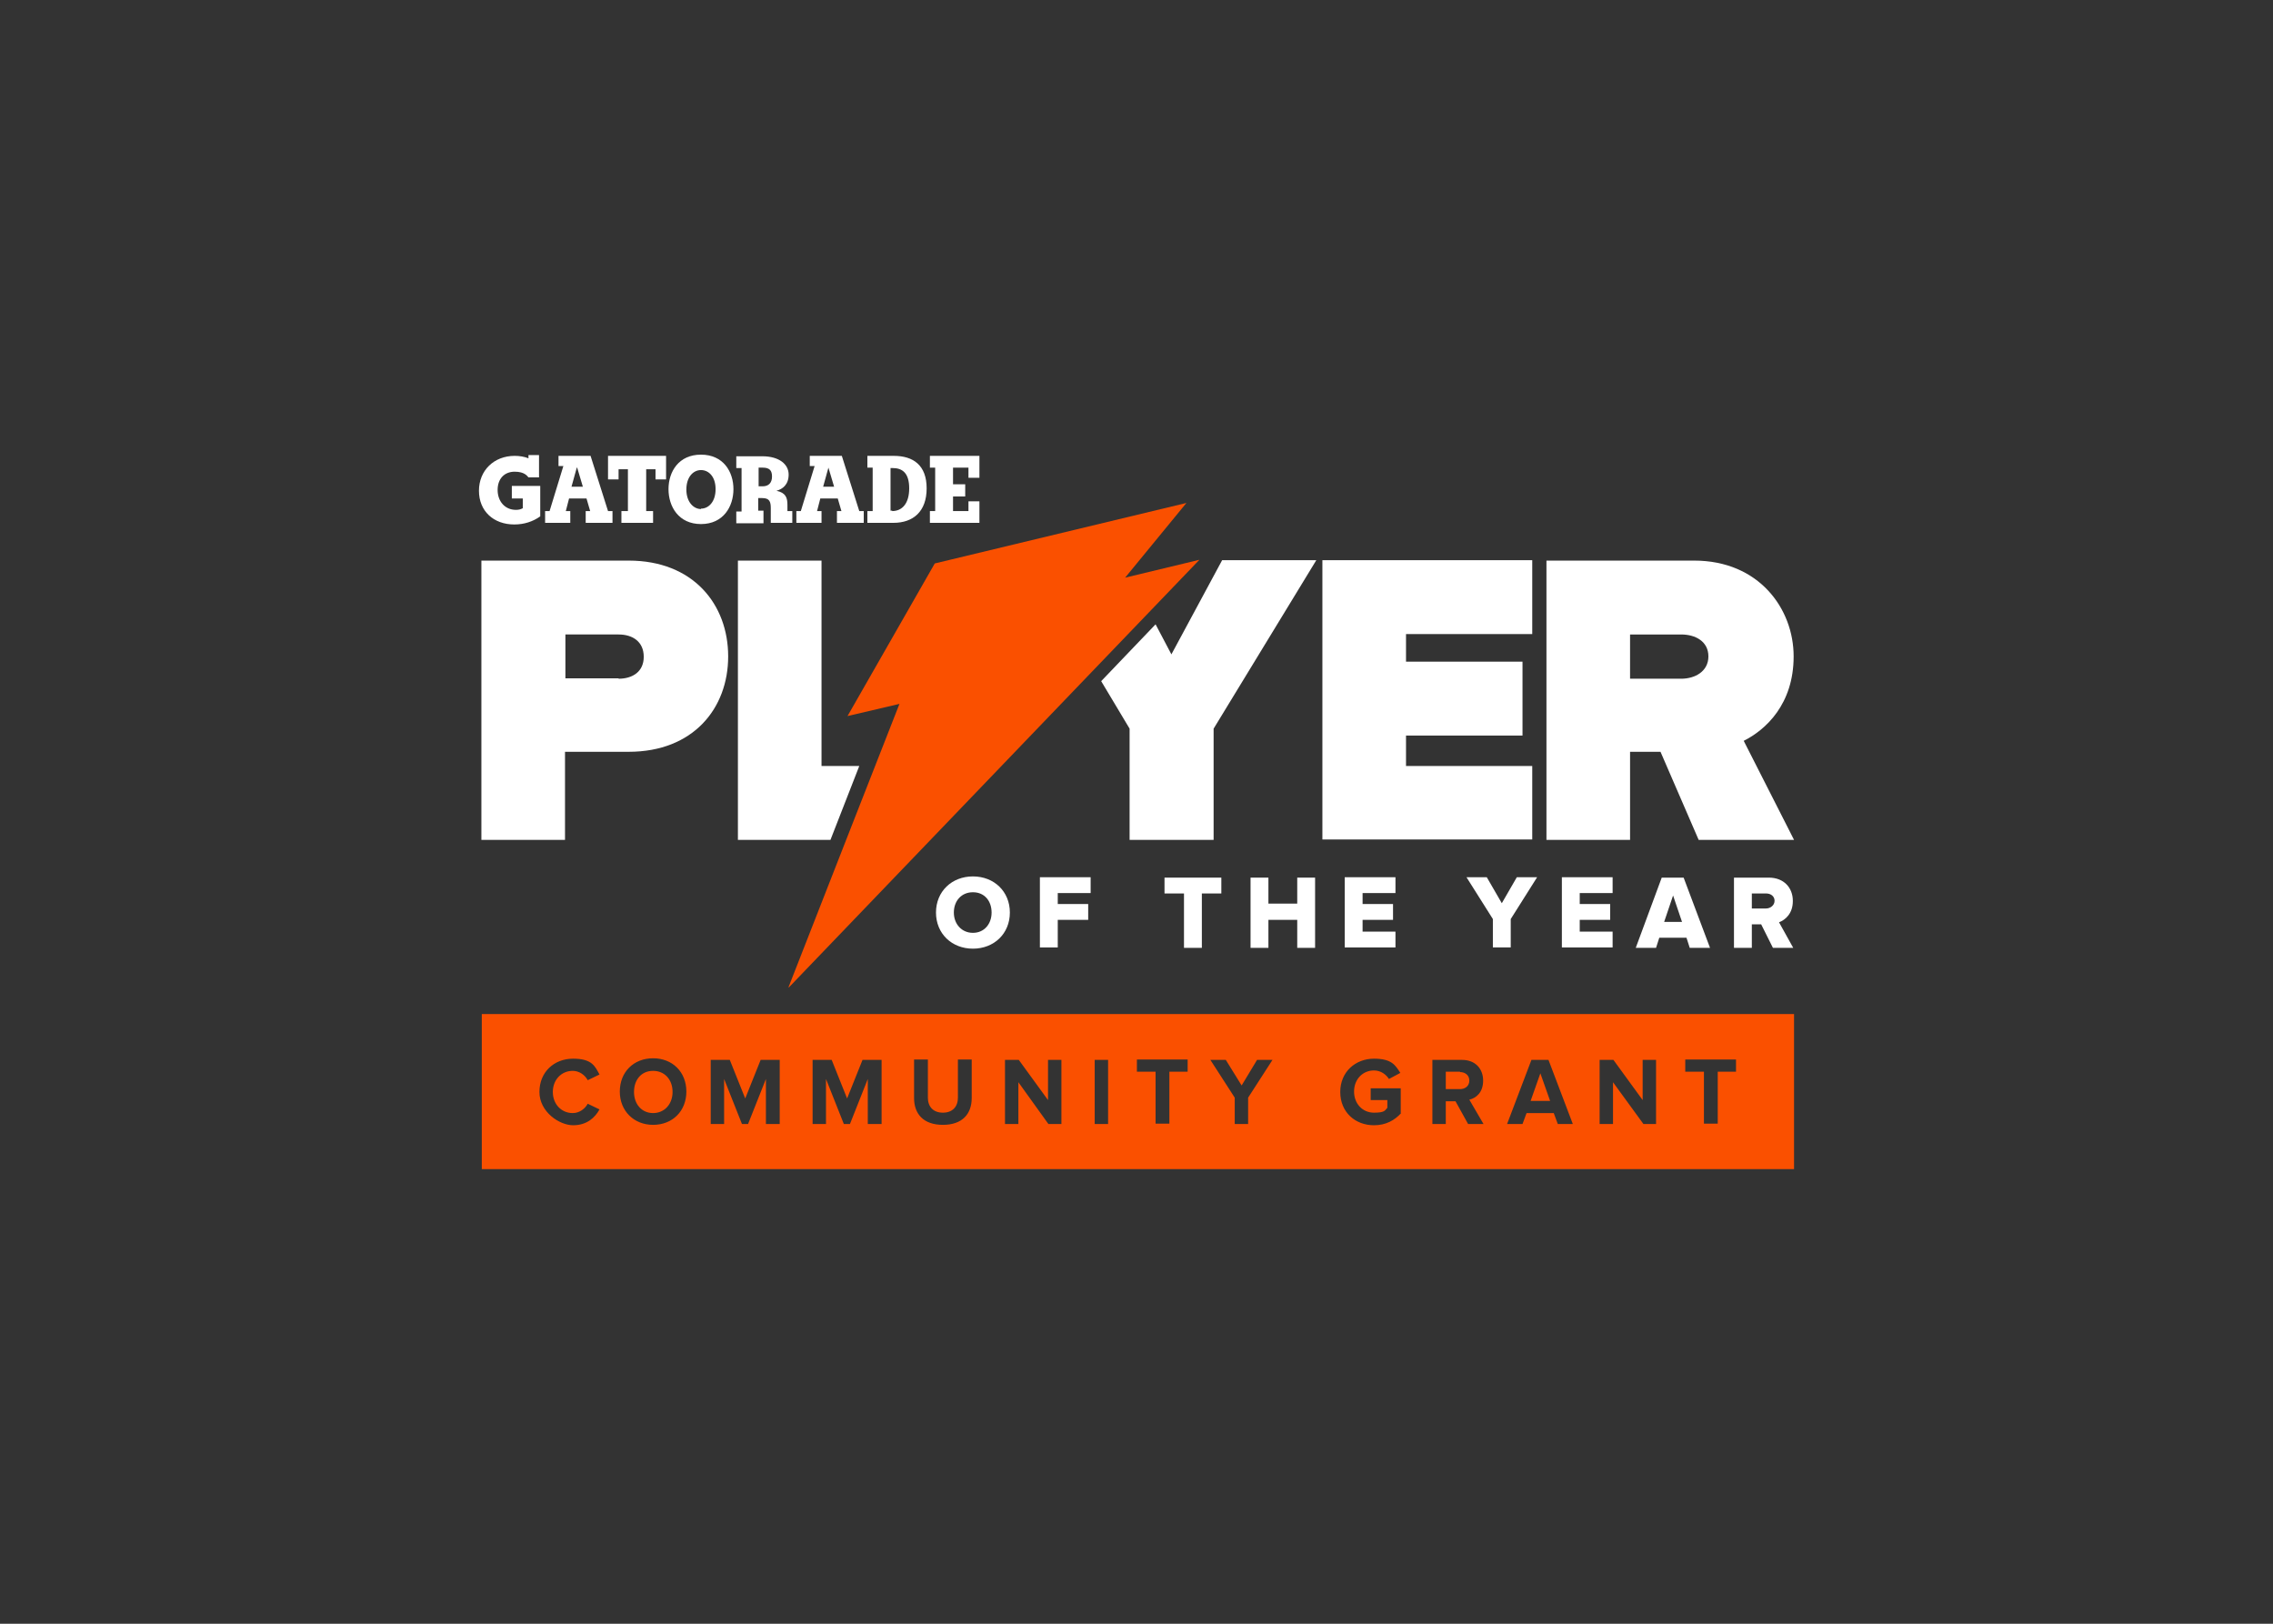
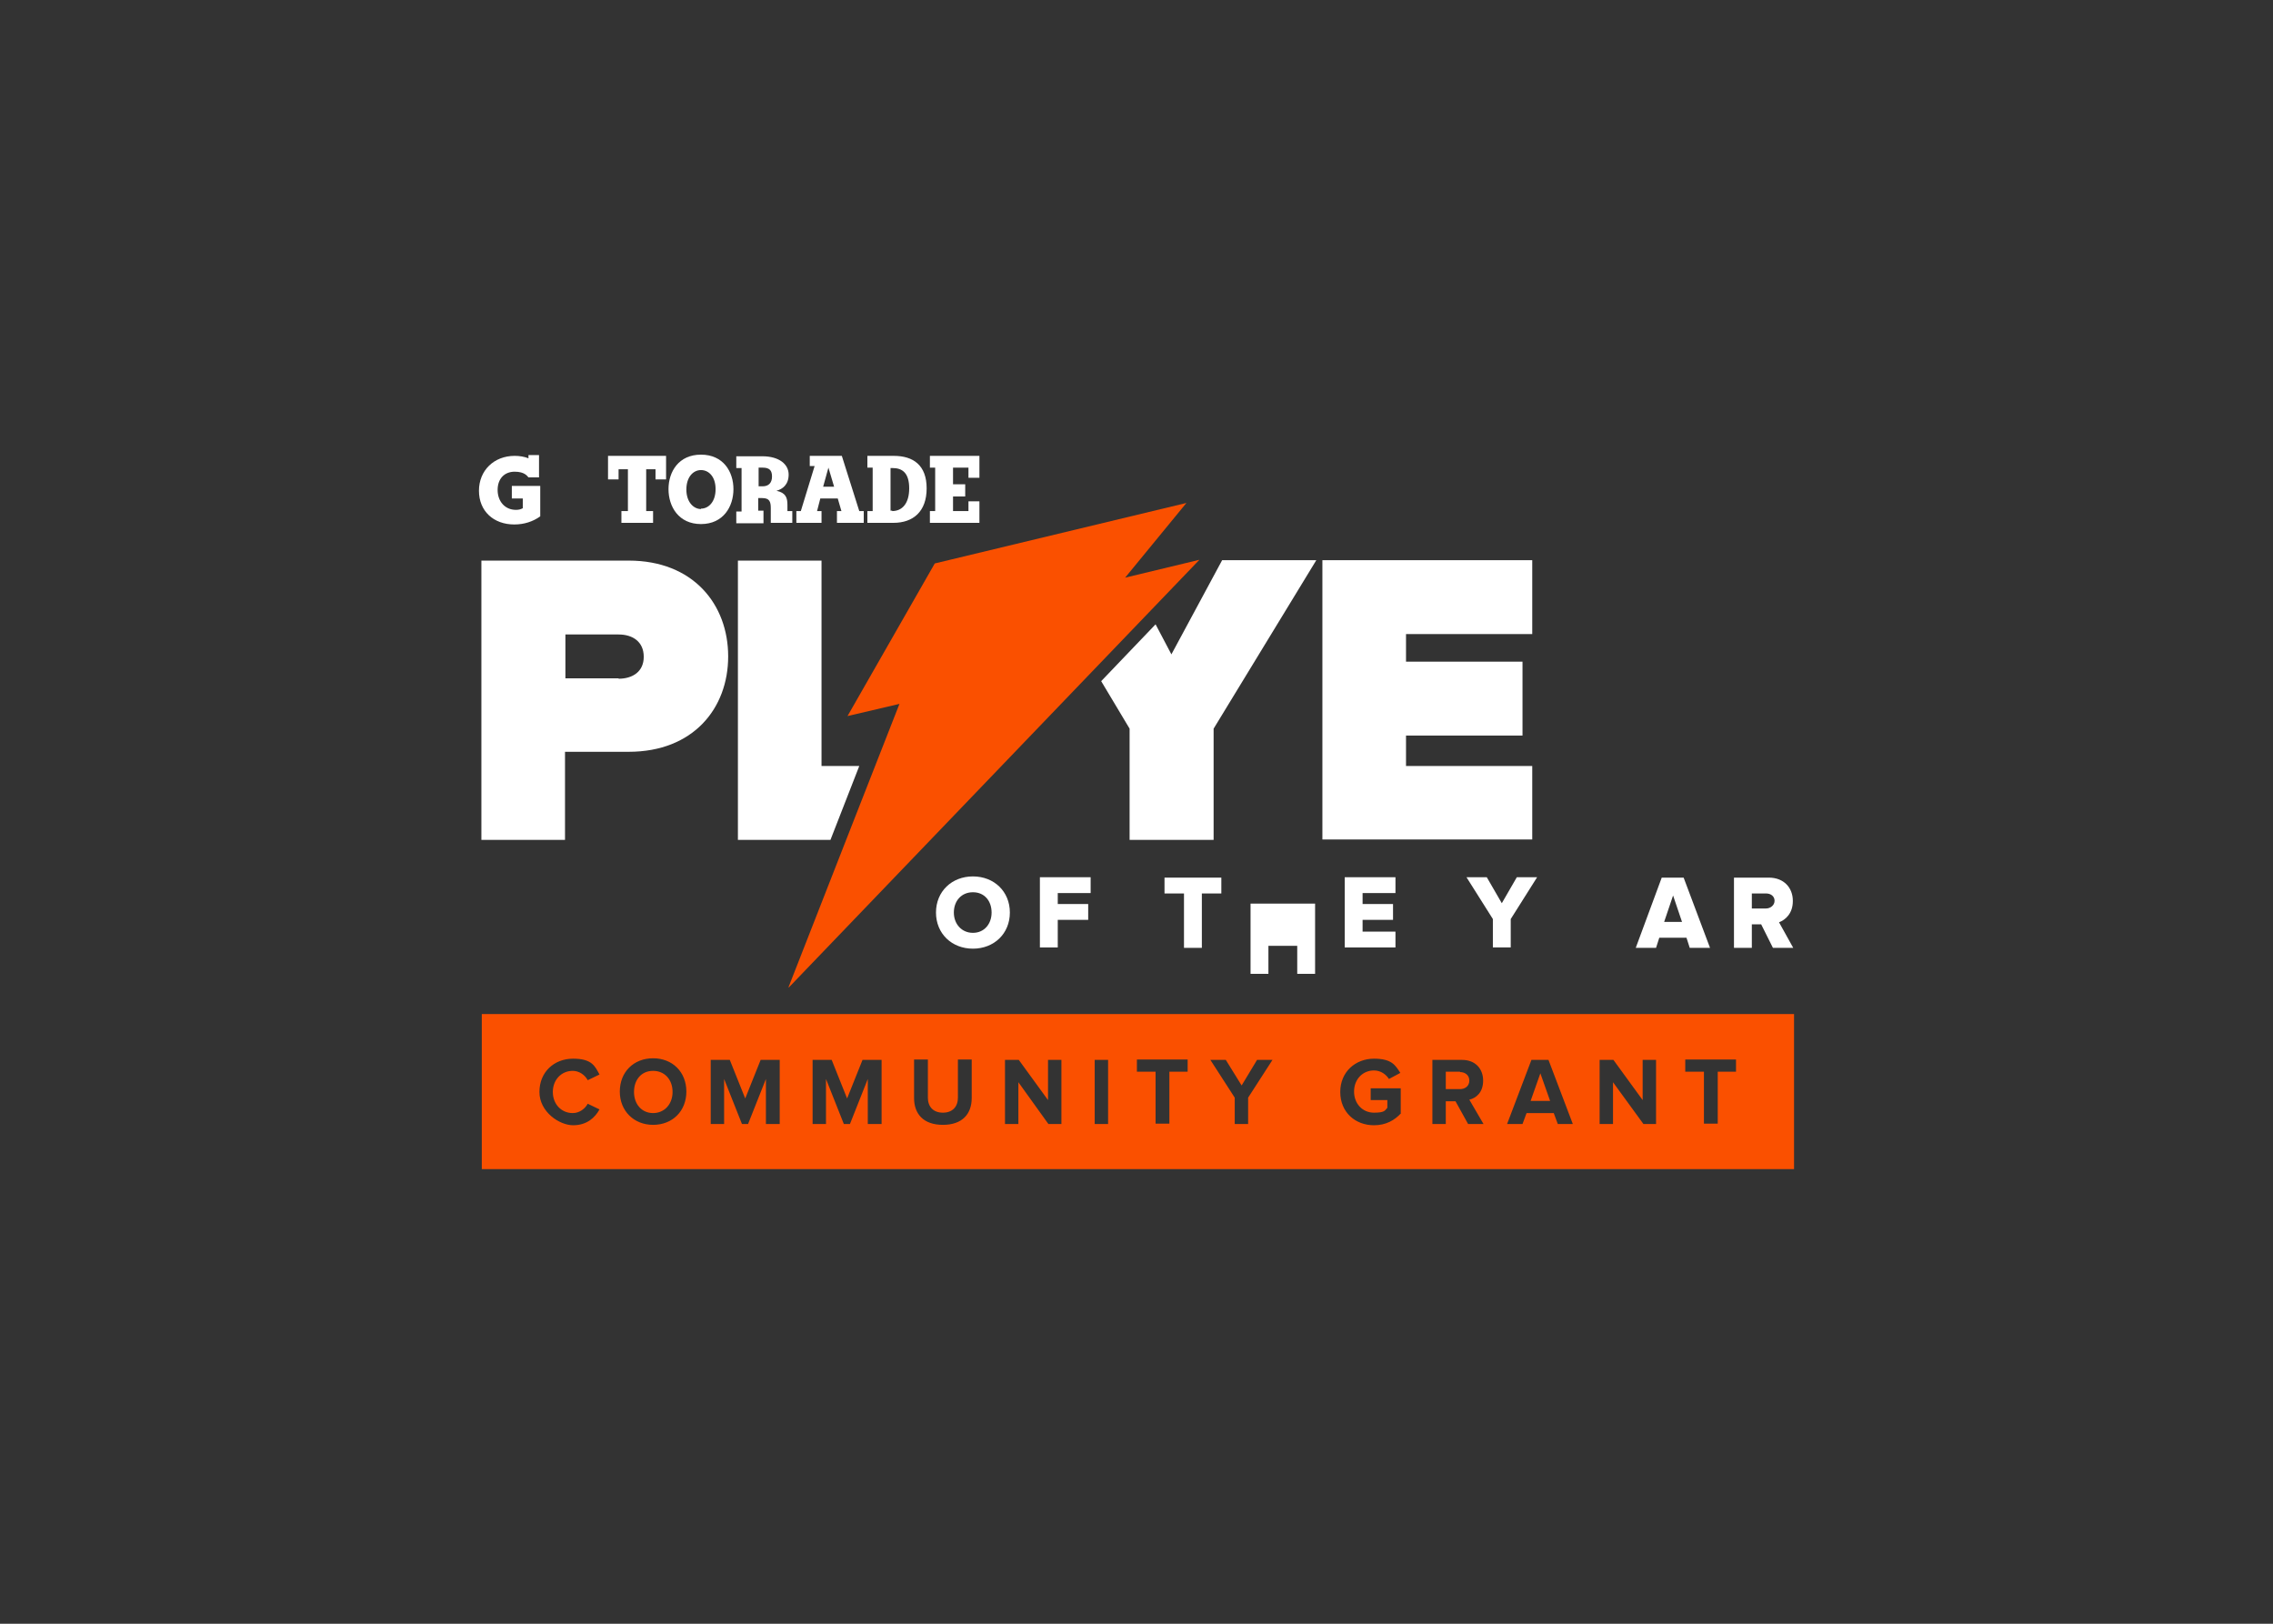
<svg xmlns="http://www.w3.org/2000/svg" id="Layer_1" data-name="Layer 1" version="1.1" viewBox="0 0 560 400">
  <rect x="0" y="0" width="560" height="400" fill="#333333" stroke="none" />
  <defs>
    <style>
      .cls-1 {
        fill: none;
      }

      .cls-1, .cls-2, .cls-3 {
        stroke-width: 0px;
      }

      .cls-2 {
        fill: #fa5000;
      }

      .cls-4 {
        clip-path: url(#clippath);
      }

      .cls-3 {
        fill: #fff;
      }
    </style>
    <clipPath id="clippath">
      <rect class="cls-1" x="118" y="112" width="324" height="176" />
    </clipPath>
  </defs>
  <g class="cls-4">
    <g>
      <path class="cls-2" d="M194.3,243.1c3.3-8.5,27.3-69.7,27.3-69.7l-12.8,3,21.5-37.6,62-14.9-15.1,18.4,18.3-4.4-101.2,105.4Z" />
      <path class="cls-3" d="M152.4,115.6h2.3v10.3h-1.6v2.9h7.8v-2.9h-1.7v-10.3h2.3v2.5h2.6v-5.8h-14.3v5.8h2.6v-2.5Z" />
      <path class="cls-3" d="M207.4,112.3h-7.9v2.5h1.2l-3.4,11.1h-1.1v2.9h6.2v-2.9h-1.1l.8-3.1h4.3l.9,3.1h-1.1v2.9h6.6v-2.9h-1.1l-4.3-13.6ZM202.8,119.9l1.3-4.7h0l1.4,4.7h-2.8Z" />
      <path class="cls-3" d="M220.3,112.3h-6.6v2.9h1.3v10.7h-1.3v2.9h6.4c4.9,0,8.2-2.8,8.2-8.5s-3.3-8-8.1-8h0ZM219.8,125.8h-.4v-10.5h.5c2.5,0,4.1,1.3,4.1,5s-1.7,5.6-4.2,5.6Z" />
      <path class="cls-3" d="M241.3,123.5h-2.7v2.4h-3.8v-3.6h3v-3h-3v-4.1h3.8v2.5h2.7v-5.4h-12.2v2.9h1.3v10.7h-1.3v2.9h12.2v-5.3Z" />
-       <path class="cls-3" d="M140.5,125.9h-1.1l.8-3.1h4.3l.9,3.1h-1.1v2.9h6.6v-2.9h-1.1l-4.3-13.6h-7.9v2.5h1.2l-3.4,11.1h-1.1v2.9h6.2v-2.9ZM142.2,115.2h0l1.4,4.7h-2.8l1.3-4.7Z" />
      <path class="cls-3" d="M126.7,129.2c2.4,0,4.6-.7,6.4-2v-7.5h-7v3.1h2.7v2.4c-.6.3-1,.4-1.7.4-2.7,0-4.5-2.1-4.5-4.9s1.7-4.5,4.2-4.5,3.1,1.1,3.4,1.4h2.6v-5.5h-2.6v.8c-1-.4-2.2-.6-3.4-.6-5.1,0-8.8,3.6-8.8,8.6s3.6,8.3,8.7,8.3Z" />
      <path class="cls-3" d="M188.1,125.8h-1.3v-3.1h1c1.8,0,2.1.9,2.1,2.5v3.6h5.3v-2.9h-1.2v-1.5c0-1.8-.4-3-2.7-3.5h0c1.5-.4,3-1.5,3-4s-2.3-4.5-6.5-4.5h-6.4v2.9h1.3v10.7h-1.3v2.9h6.7v-2.9h0ZM186.9,115.2h1c1.7,0,2.3.7,2.3,2.2s-.8,2.4-2.3,2.4h-1v-4.5Z" />
      <path class="cls-3" d="M172.7,112c-5.5,0-8,4.2-8,8.5s2.5,8.6,8,8.6,8-4.3,8-8.6-2.5-8.5-8-8.5ZM172.7,125.4c-1.8,0-3.6-1.7-3.6-4.8s1.7-4.8,3.6-4.8,3.6,1.6,3.6,4.7-1.7,4.8-3.6,4.8h0Z" />
      <path class="cls-3" d="M377.5,206.9v-18.2h-31.1v-7.5h28.7v-18.2h-28.7v-6.8h31.1v-18.2h-51.7v68.8h51.7Z" />
      <path class="cls-3" d="M299,206.9v-27.4l25.3-41.5h-23.2l-12.5,23.2-3.9-7.4-13.4,14,7,11.7v27.4h20.6Z" />
      <path class="cls-3" d="M202.4,138.1h-20.6v68.8h22.8l7.1-18.2h-9.3v-50.7Z" />
      <path class="cls-3" d="M155,138.1h-36.4v68.8h20.6v-21.7h15.7c15.9,0,24.5-10.7,24.5-23.5s-8.6-23.6-24.5-23.6h0ZM152.4,167.1h-13.1v-10.8h13.1c3.5,0,6.2,1.8,6.2,5.5s-2.8,5.4-6.2,5.4Z" />
-       <path class="cls-3" d="M418.5,206.9h23.5l-12.4-24.4c5.4-2.7,12.3-9,12.3-20.8s-8.6-23.6-24.5-23.6h-36.4v68.8h20.6v-21.7h7.5l9.4,21.7h0ZM401.6,156.3h12.6c3.5,0,6.7,1.7,6.7,5.4s-3.3,5.5-6.7,5.5h-12.6v-10.8Z" />
      <path class="cls-3" d="M370,222.5l-3.7-6.4h-5l6.5,10.3v7h4.4v-7l6.5-10.3h-5l-3.7,6.4Z" />
-       <path class="cls-3" d="M384.8,233.4h12.5v-3.9h-8.1v-2.9h7.5v-3.9h-7.5v-2.7h8.1v-3.9h-12.5v17.3Z" />
      <path class="cls-3" d="M441.7,221.9c0-3.2-2.2-5.7-5.9-5.7h-8.6v17.3h4.4v-5.8h2.3l2.9,5.8h5l-3.5-6.3c1.6-.6,3.4-2.2,3.4-5.2ZM435.1,223.8h-3.5v-3.7h3.5c1.2,0,2.1.7,2.1,1.8s-1,1.9-2.1,1.9Z" />
      <path class="cls-3" d="M409.4,216.2l-6.4,17.3h5l.8-2.5h6.7l.8,2.5h5l-6.5-17.3h-5.5,0ZM410,227.1l2.2-6.5,2.2,6.5h-4.4,0Z" />
      <path class="cls-3" d="M256.2,233.4h4.4v-6.8h7.5v-3.9h-7.5v-2.7h8.1v-3.9h-12.5v17.3Z" />
      <path class="cls-3" d="M286.9,220.1h4.8v13.4h4.4v-13.4h4.8v-3.9h-14v3.9Z" />
-       <path class="cls-3" d="M319.6,222.6h-7.1v-6.4h-4.4v17.3h4.4v-6.9h7.1v6.9h4.4v-17.3h-4.4v6.4Z" />
+       <path class="cls-3" d="M319.6,222.6h-7.1h-4.4v17.3h4.4v-6.9h7.1v6.9h4.4v-17.3h-4.4v6.4Z" />
      <path class="cls-3" d="M331.3,233.4h12.5v-3.9h-8.1v-2.9h7.5v-3.9h-7.5v-2.7h8.1v-3.9h-12.5v17.3Z" />
      <path class="cls-3" d="M239.7,215.9c-5.2,0-9.1,3.7-9.1,8.9s3.9,8.9,9.1,8.9,9.1-3.7,9.1-8.9-3.9-8.9-9.1-8.9ZM239.7,229.8c-2.8,0-4.7-2.2-4.7-5s1.8-5,4.7-5,4.6,2.2,4.6,5-1.8,5-4.6,5Z" />
      <path class="cls-2" d="M160.9,263.8c-2.9,0-4.7,2.2-4.7,5.2s1.9,5.2,4.7,5.2,4.8-2.2,4.8-5.2-1.9-5.2-4.8-5.2Z" />
      <path class="cls-2" d="M359.7,264h-3.5v4.3h3.5c1.3,0,2.3-.8,2.3-2.1s-1-2.1-2.3-2.1h0Z" />
      <path class="cls-2" d="M377,271.2h4.9l-2.4-6.8-2.4,6.8Z" />
      <path class="cls-2" d="M118.7,249.8v38.2h323.3v-38.2H118.7ZM141.1,274.2c1.6,0,3-1,3.7-2.3l2.9,1.4c-1.1,2-3.1,3.9-6.5,3.9s-8.3-3.3-8.3-8.2,3.6-8.2,8.3-8.2,5.4,1.9,6.5,3.9l-2.9,1.4c-.7-1.3-2.1-2.3-3.7-2.3-2.8,0-4.9,2.2-4.9,5.2s2.1,5.2,4.9,5.2h0ZM160.9,277.1c-4.7,0-8.2-3.4-8.2-8.2s3.4-8.2,8.2-8.2,8.2,3.4,8.2,8.2-3.4,8.2-8.2,8.2ZM192.1,276.9h-3.4v-11.1l-4.4,11.1h-1.5l-4.4-11.1v11.1h-3.3v-15.8h4.7l3.8,9.5,3.8-9.5h4.7v15.8h0ZM217.2,276.9h-3.4v-11.1l-4.4,11.1h-1.5l-4.4-11.1v11.1h-3.3v-15.8h4.7l3.8,9.5,3.8-9.5h4.7v15.8h0ZM239.4,270.5c0,3.9-2.3,6.6-7.1,6.6s-7.1-2.7-7.1-6.6v-9.5h3.4v9.4c0,2.2,1.3,3.7,3.7,3.7s3.7-1.5,3.7-3.7v-9.4h3.4v9.5ZM261.5,276.9h-3.2l-7.4-10.3v10.3h-3.3v-15.8h3.4l7.2,9.9v-9.9h3.3v15.8ZM273,276.9h-3.3v-15.8h3.3v15.8ZM292.6,264h-4.5v12.8h-3.4v-12.8h-4.6v-3h12.5v3h0ZM307.5,270.4v6.5h-3.3v-6.5l-6-9.3h3.8l3.9,6.3,3.8-6.3h3.8l-6,9.3h0ZM345.2,274.2c-1.6,1.8-3.8,3-6.7,3-4.6,0-8.3-3.2-8.3-8.2s3.8-8.2,8.3-8.2,5.3,1.7,6.5,3.5l-2.8,1.5c-.7-1.1-2-2.1-3.7-2.1-2.8,0-4.9,2.2-4.9,5.2s2.1,5.2,4.9,5.2,2.7-.6,3.3-1.2v-1.9h-4.1v-2.9h7.4v6.1h0ZM361.7,276.9l-3.1-5.6h-2.4v5.6h-3.3v-15.8h7.3c3.3,0,5.2,2.2,5.2,5.1s-1.7,4.3-3.4,4.7l3.5,6h-3.8ZM383.8,276.9l-1-2.7h-6.7l-1,2.7h-3.8l6-15.8h4.2l6,15.8h-3.8ZM408.1,276.9h-3.2l-7.5-10.3v10.3h-3.3v-15.8h3.4l7.2,9.9v-9.9h3.3v15.8ZM427.7,264h-4.5v12.8h-3.4v-12.8h-4.6v-3h12.5v3h0Z" />
    </g>
  </g>
</svg>